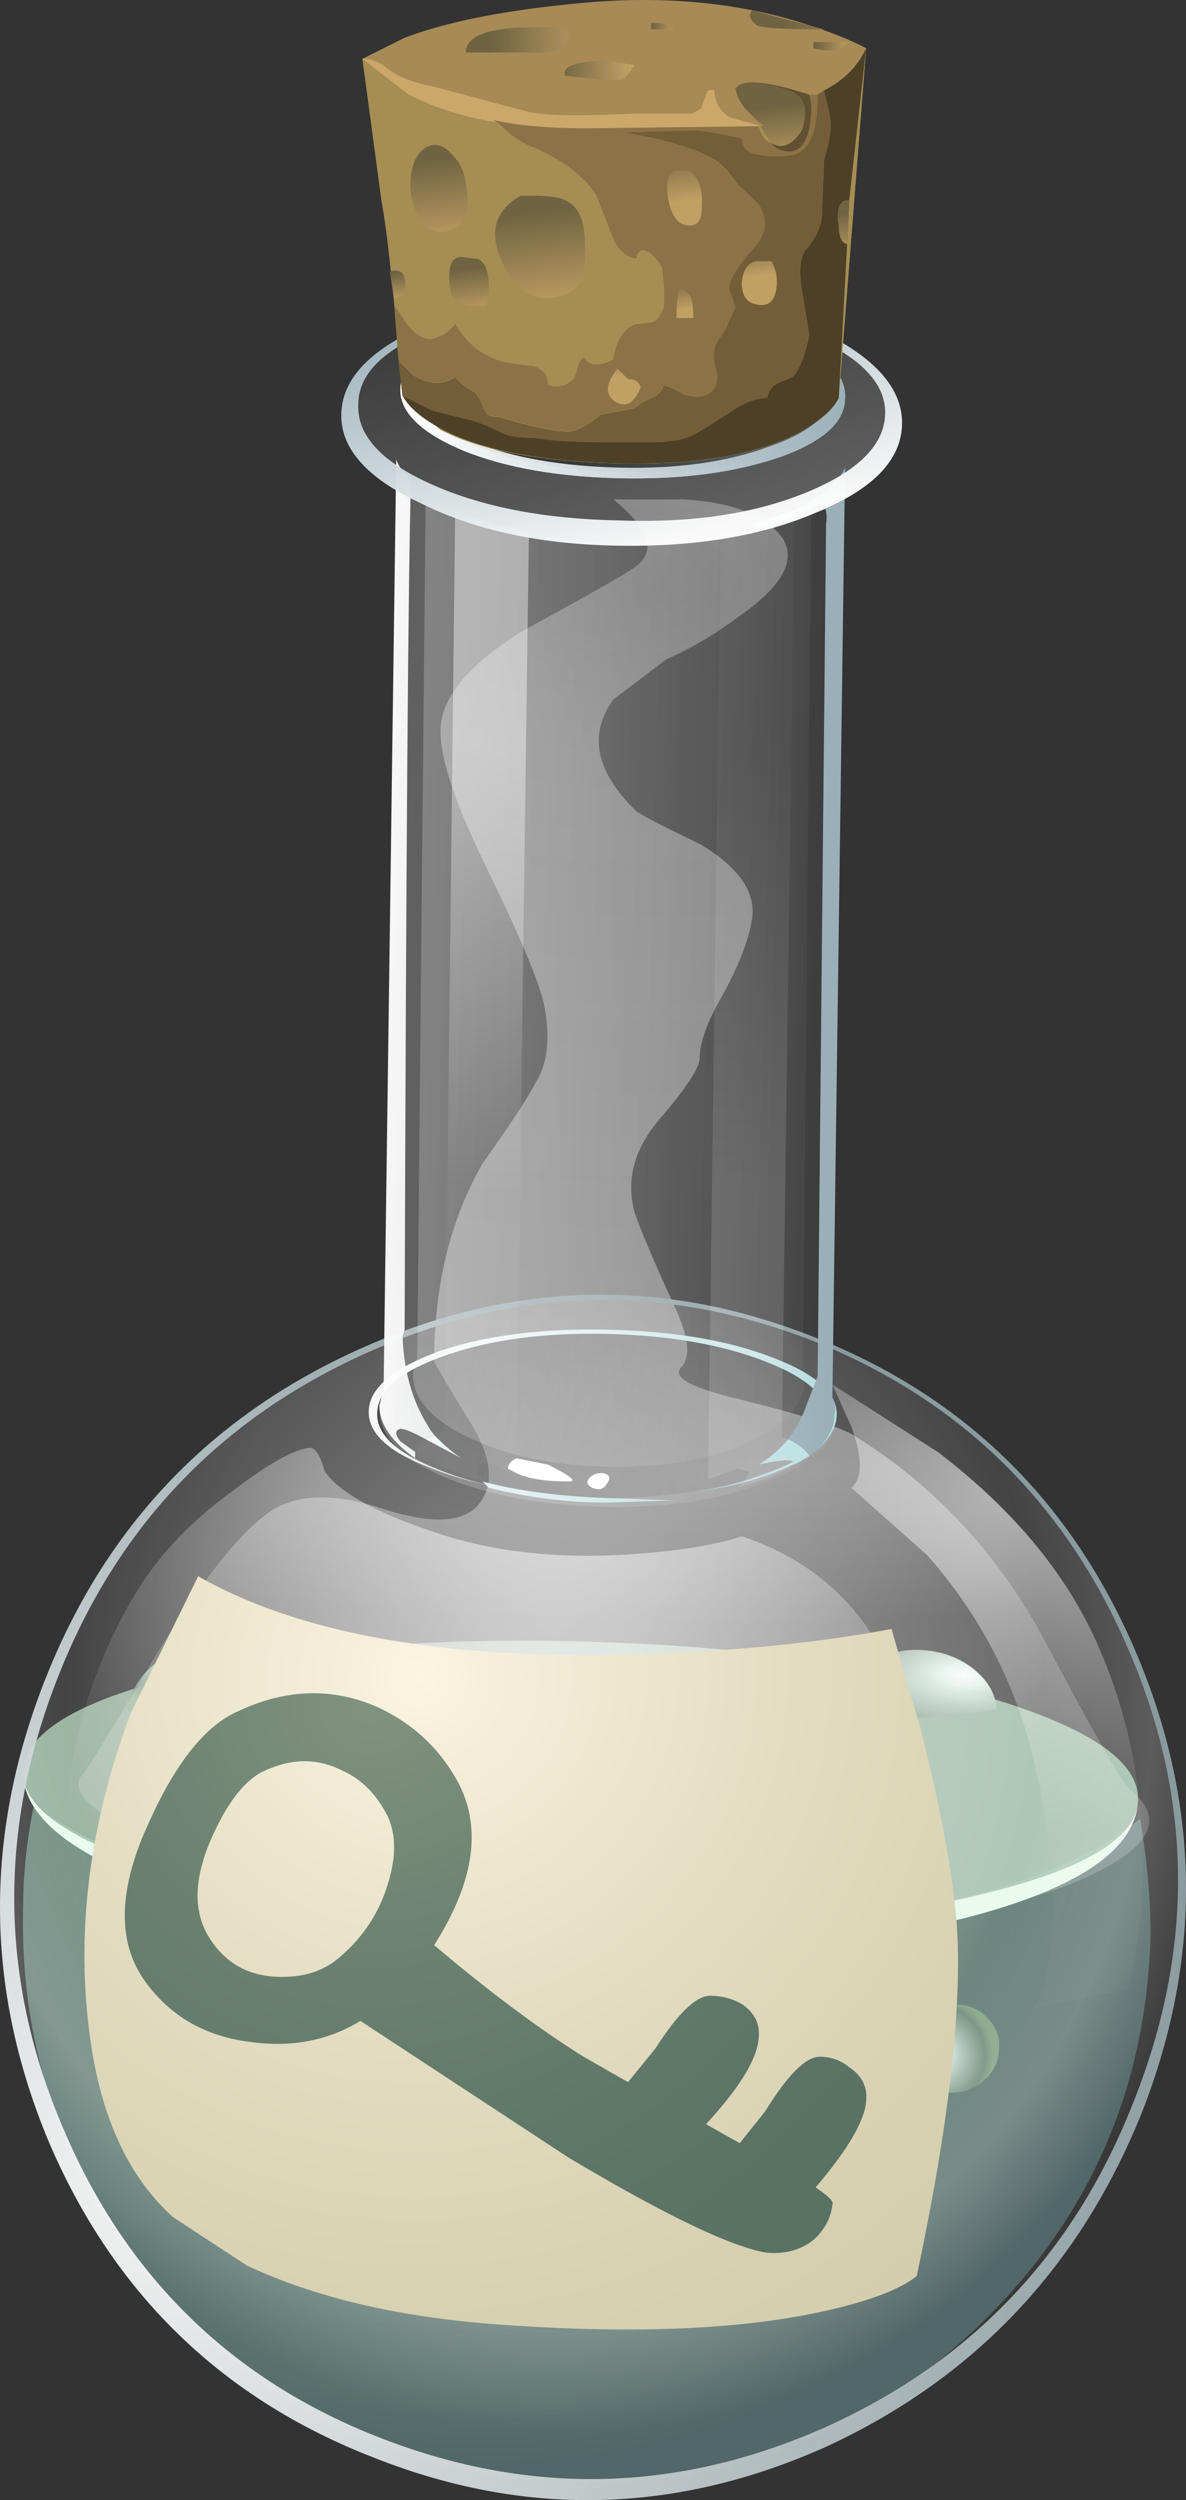
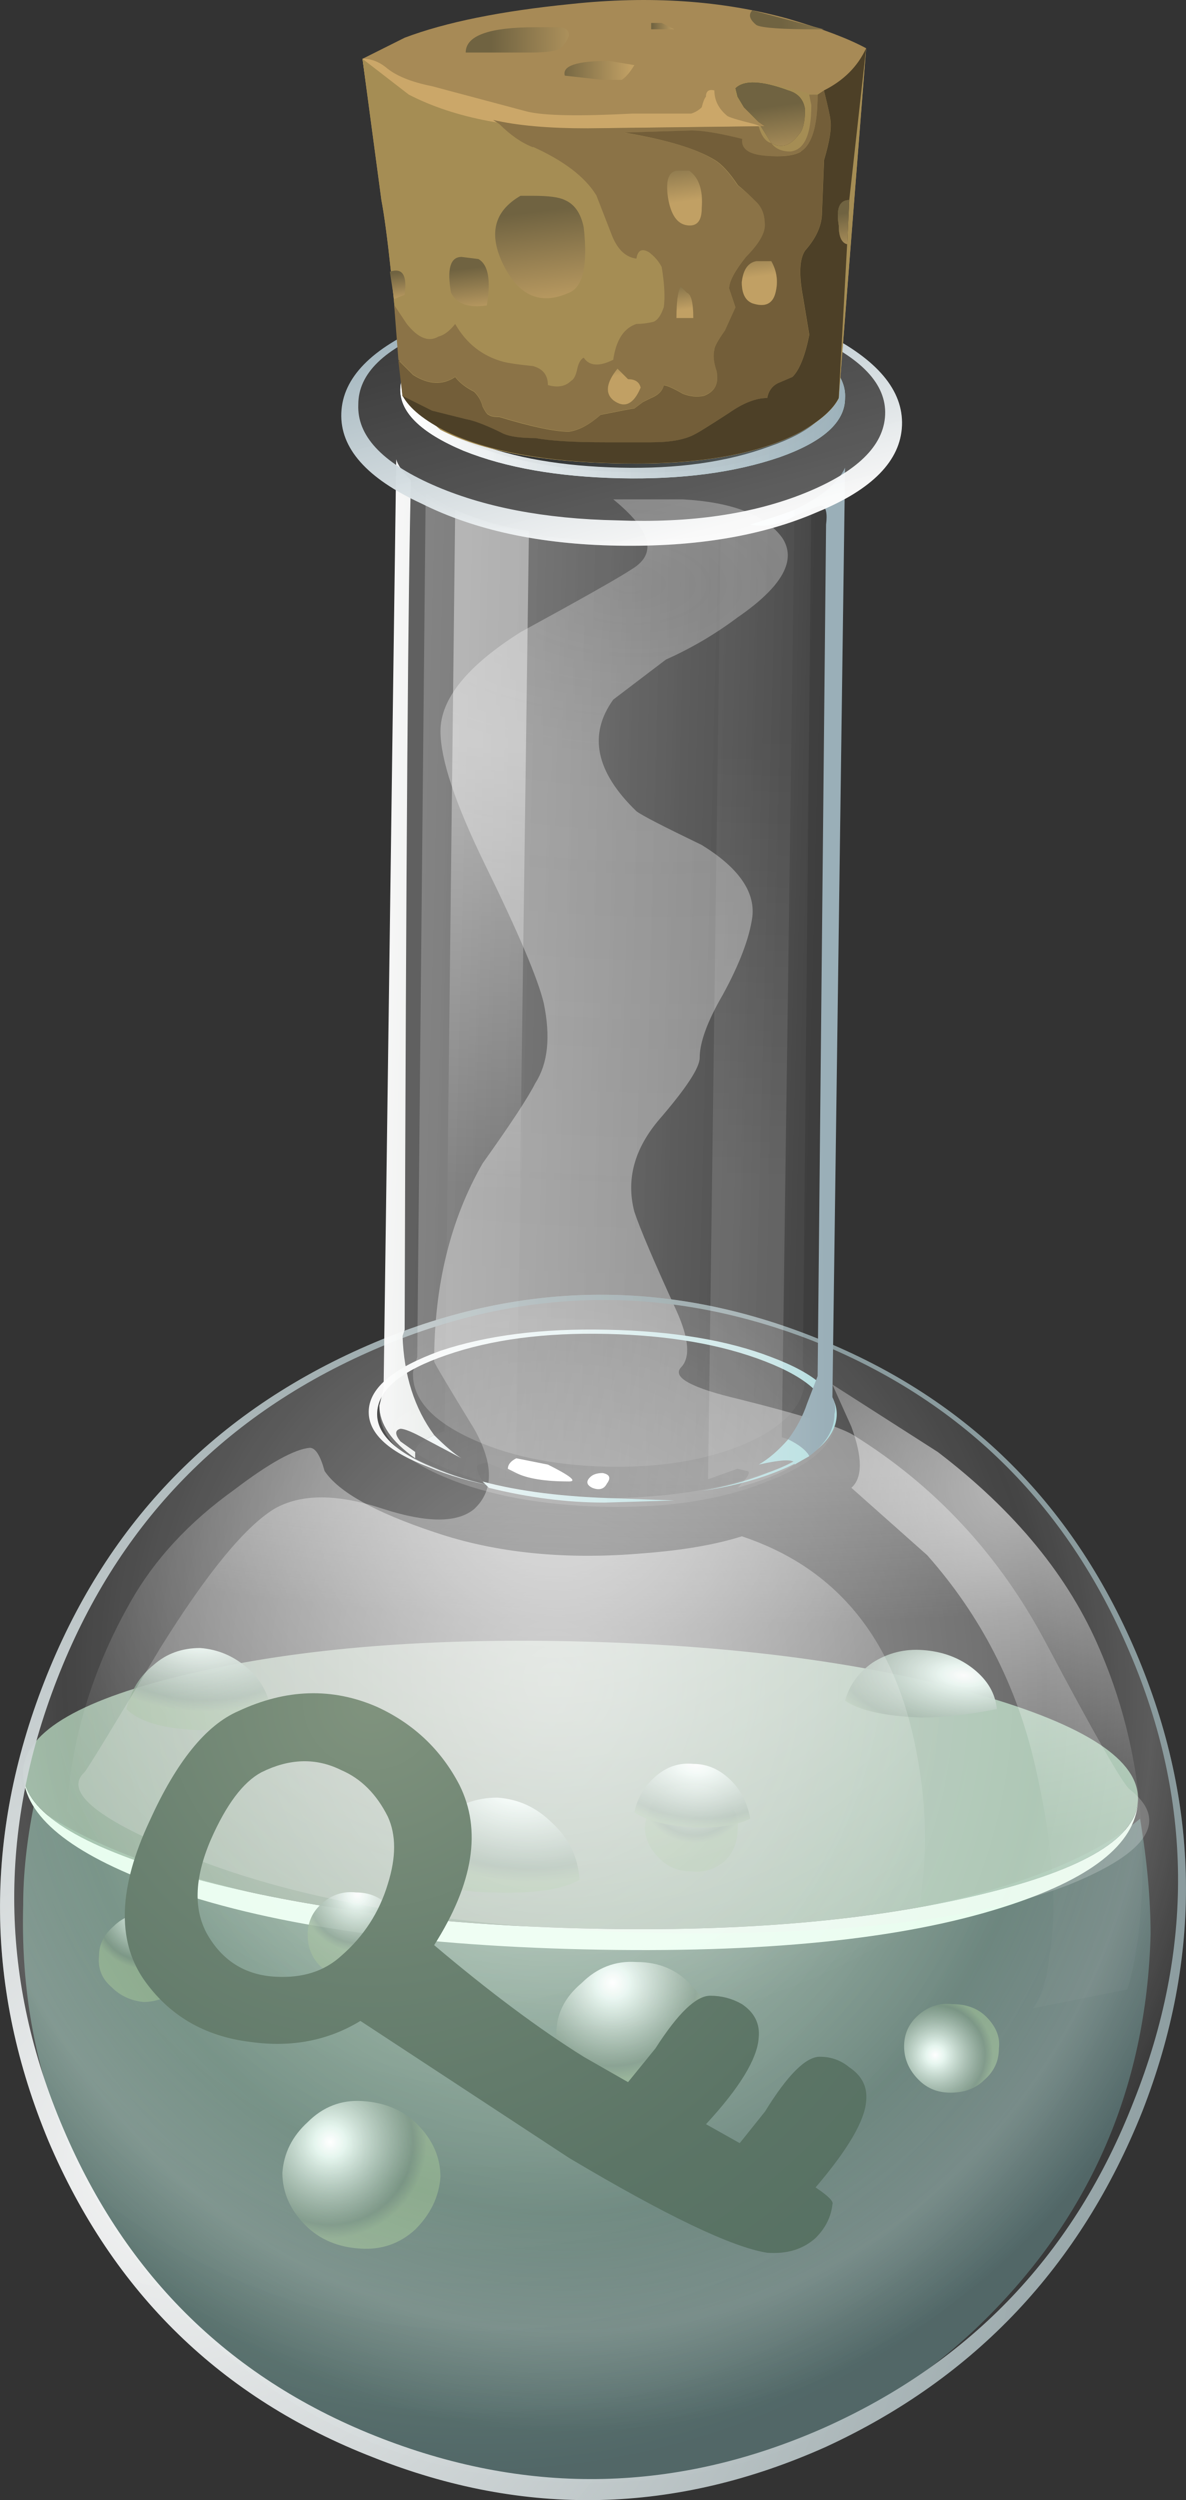
<svg xmlns="http://www.w3.org/2000/svg" xmlns:ns1="http://www.inkscape.org/namespaces/inkscape" xmlns:ns2="http://sodipodi.sourceforge.net/DTD/sodipodi-0.dtd" id="svg2" ns1:version="0.48.3.1 r9886" viewBox="0 0 22.512 47.449" version="1.1" ns2:docname="_svgclean2.svg">
  <rect x="0" y="0" width="22.512" height="47.449" fill="#333333" stroke="none" />
  <ns2:namedview id="namedview474" bordercolor="#666666" ns1:pageshadow="2" guidetolerance="10" pagecolor="#ffffff" gridtolerance="10" ns1:zoom="4.9738043" ns1:window-maximized="0" objecttolerance="10" ns1:window-height="645" showgrid="false" borderopacity="1" ns1:current-layer="svg2" ns1:cx="11.255745" ns1:cy="23.724583" ns1:window-y="0" ns1:window-x="0" ns1:window-width="785" ns1:pageopacity="0" />
  <g id="g4" transform="translate(-15.183 -11.831)">
    <radialGradient id="a" gradientUnits="userSpaceOnUse" cy="-53.533" cx="1174.8" gradientTransform="matrix(.329 .729 .729 -.329 -323.16 -829.59)" r="18.043">
      <stop id="stop7" stop-color="#B8EEC8" stop-opacity=".667" offset="0" />
      <stop id="stop9" stop-color="#516C6C" stop-opacity=".847" offset=".988" />
    </radialGradient>
    <path id="path11" d="m18.543 55.627c-2.026-2.16-3-4.707-2.92-7.64 0-0.587 0.067-1.214 0.2-1.88 0.934 0.666 2.307 1.213 4.12 1.64 1.84 0.453 3.88 0.706 6.12 0.76 2.4 0.08 4.6-0.08 6.6-0.48 1.92-0.4 3.307-0.96 4.16-1.68 0.134 0.8 0.2 1.534 0.2 2.2-0.08 2.96-1.188 5.453-3.32 7.48-2.16 2.025-4.72 3-7.68 2.92s-5.453-1.187-7.48-3.32z" style="fill:url(#a);fill-rule:evenodd" ns1:connector-curvature="0" />
    <radialGradient id="b" gradientUnits="userSpaceOnUse" cy="-77.624" cx="1173.7" gradientTransform="matrix(.314 .736 .701 -.332 -290.69 -846.83)" r="13.838">
      <stop id="stop14" stop-color="#C3D7C1" stop-opacity=".667" offset="0" />
      <stop id="stop16" stop-color="#A3CCB0" stop-opacity=".847" offset=".988" />
    </radialGradient>
    <path id="path18" d="m18.823 43.587c2.054-0.48 4.547-0.68 7.48-0.6 2.906 0.08 5.387 0.413 7.44 1 2.053 0.586 3.065 1.253 3.04 2-0.027 0.746-1.08 1.36-3.16 1.84s-4.573 0.68-7.48 0.6-5.4-0.413-7.48-1c-2.053-0.587-3.066-1.253-3.04-2 0.054-0.746 1.12-1.36 3.2-1.84z" style="fill:url(#b);fill-rule:evenodd" ns1:connector-curvature="0" />
    <path id="path20" d="m15.624 45.507c0.042 0.713 1.055 1.353 3.04 1.92 2.08 0.587 4.573 0.92 7.48 1s5.4-0.12 7.48-0.6c2.044-0.472 3.097-1.07 3.16-1.8-0.054 0.808-0.907 1.475-2.562 2-1.92 0.612-4.572 0.88-7.96 0.8-3.386-0.08-6.066-0.48-8.04-1.2-1.706-0.62-2.572-1.328-2.598-2.12z" style="fill:#e6fded;fill-rule:evenodd" ns1:connector-curvature="0" />
    <radialGradient id="c" gradientUnits="userSpaceOnUse" cy="-242.11" cx="1158.5" gradientTransform="matrix(.208 .772 .772 -.208 -27.241 -895.26)" r="2.304">
      <stop id="stop23" stop-color="#fff" offset="0" />
      <stop id="stop25" stop-color="#E2F4EC" offset=".165" />
      <stop id="stop27" stop-color="#6F8D79" stop-opacity=".847" offset=".859" />
      <stop id="stop29" stop-color="#87A986" stop-opacity=".847" offset="1" />
    </radialGradient>
    <path id="path31" d="m28.743 50.507c-0.026 0.4-0.187 0.733-0.48 1s-0.653 0.386-1.08 0.36c-0.4 0-0.746-0.134-1.04-0.4-0.292-0.293-0.426-0.64-0.4-1.04 0-0.374 0.16-0.693 0.48-0.96 0.294-0.293 0.642-0.427 1.04-0.4 0.428 0 0.773 0.146 1.04 0.44 0.294 0.293 0.44 0.627 0.44 1z" style="fill:url(#c);fill-rule:evenodd" ns1:connector-curvature="0" />
    <radialGradient id="d" gradientUnits="userSpaceOnUse" cy="-231.85" cx="1153.8" gradientTransform="matrix(.208 .772 .772 -.208 -43.048 -890.84)" r="1.346">
      <stop id="stop34" stop-color="#fff" offset="0" />
      <stop id="stop36" stop-color="#E2F4EC" offset=".165" />
      <stop id="stop38" stop-color="#6F8D79" stop-opacity=".847" offset=".859" />
      <stop id="stop40" stop-color="#87A986" stop-opacity=".847" offset="1" />
    </radialGradient>
    <path id="path42" d="m18.823 48.986c-0.026 0.24-0.12 0.44-0.28 0.6-0.187 0.16-0.4 0.24-0.64 0.24-0.24-0.026-0.44-0.12-0.6-0.28-0.187-0.16-0.267-0.36-0.24-0.6 0-0.213 0.093-0.4 0.28-0.56 0.16-0.16 0.36-0.24 0.6-0.24 0.24 0.027 0.453 0.12 0.64 0.28 0.16 0.16 0.24 0.347 0.24 0.56z" style="fill:url(#d);fill-rule:evenodd" ns1:connector-curvature="0" />
    <radialGradient id="e" gradientUnits="userSpaceOnUse" cy="-236.81" cx="1154.7" gradientTransform="matrix(.208 .772 .772 -.208 -35.388 -892.9)" r="1.346">
      <stop id="stop45" stop-color="#fff" offset="0" />
      <stop id="stop47" stop-color="#E2F4EC" offset=".165" />
      <stop id="stop49" stop-color="#6F8D79" stop-opacity=".847" offset=".859" />
      <stop id="stop51" stop-color="#87A986" stop-opacity=".847" offset="1" />
    </radialGradient>
    <path id="path53" d="m22.783 48.587c0 0.213-0.08 0.4-0.24 0.56-0.187 0.16-0.4 0.24-0.64 0.24s-0.453-0.08-0.64-0.24c-0.16-0.16-0.24-0.36-0.24-0.6s0.094-0.44 0.28-0.6 0.4-0.227 0.64-0.2c0.24 0 0.44 0.08 0.6 0.24s0.24 0.36 0.24 0.6z" style="fill:url(#e);fill-rule:evenodd" ns1:connector-curvature="0" />
    <radialGradient id="f" gradientUnits="userSpaceOnUse" cy="-245.2" cx="1154.3" gradientTransform="matrix(.208 .772 .772 -.208 -22.429 -896.39)" r="1.346">
      <stop id="stop56" stop-color="#fff" offset="0" />
      <stop id="stop58" stop-color="#E2F4EC" offset=".165" />
      <stop id="stop60" stop-color="#6F8D79" stop-opacity=".847" offset=".859" />
      <stop id="stop62" stop-color="#87A986" stop-opacity=".847" offset="1" />
    </radialGradient>
    <path id="path64" d="m29.184 46.547c0 0.24-0.08 0.44-0.24 0.6-0.187 0.16-0.4 0.227-0.64 0.2-0.24 0-0.44-0.08-0.6-0.24-0.188-0.187-0.28-0.386-0.28-0.6 0.054-0.533 0.36-0.8 0.92-0.8 0.24 0 0.44 0.08 0.6 0.24 0.186 0.187 0.266 0.387 0.24 0.6z" style="fill:url(#f);fill-rule:evenodd" ns1:connector-curvature="0" />
    <radialGradient id="g" gradientUnits="userSpaceOnUse" cy="-233.33" cx="1160.4" gradientTransform="matrix(.209 .772 .772 -.209 -40.946 -892.11)" r="2.292">
      <stop id="stop67" stop-color="#fff" offset="0" />
      <stop id="stop69" stop-color="#E2F4EC" offset=".165" />
      <stop id="stop71" stop-color="#6F8D79" stop-opacity=".847" offset=".859" />
      <stop id="stop73" stop-color="#87A986" stop-opacity=".847" offset="1" />
    </radialGradient>
    <path id="path75" d="m23.543 53.146c-0.026 0.374-0.187 0.707-0.48 1-0.293 0.267-0.64 0.387-1.04 0.36-0.427-0.026-0.773-0.173-1.04-0.44-0.293-0.293-0.44-0.627-0.44-1 0.027-0.373 0.187-0.693 0.48-0.96 0.293-0.293 0.64-0.426 1.04-0.4 0.427 0.027 0.773 0.175 1.04 0.44 0.293 0.293 0.44 0.627 0.44 1z" style="fill:url(#g);fill-rule:evenodd" ns1:connector-curvature="0" />
    <radialGradient id="h" gradientUnits="userSpaceOnUse" cy="-245.07" cx="1161.9" gradientTransform="matrix(.211 .772 .772 -.211 -23.036 -897.87)" r="1.374">
      <stop id="stop78" stop-color="#fff" offset="0" />
      <stop id="stop80" stop-color="#E2F4EC" offset=".165" />
      <stop id="stop82" stop-color="#6F8D79" stop-opacity=".847" offset=".859" />
      <stop id="stop84" stop-color="#87A986" stop-opacity=".847" offset="1" />
    </radialGradient>
    <path id="path86" d="m34.144 50.707c0 0.24-0.093 0.44-0.28 0.6-0.16 0.16-0.373 0.24-0.64 0.24-0.24 0-0.44-0.08-0.6-0.24-0.188-0.187-0.28-0.4-0.28-0.64s0.093-0.44 0.28-0.6c0.186-0.16 0.4-0.228 0.64-0.2 0.267 0 0.48 0.08 0.64 0.24 0.186 0.186 0.266 0.386 0.24 0.6z" style="fill:url(#h);fill-rule:evenodd" ns1:connector-curvature="0" />
    <radialGradient id="i" gradientUnits="userSpaceOnUse" cy="-593.39" cx="1002.8" gradientTransform="matrix(-.053 .798 1.348 .106 871.93 -694.54)" r="1.892">
      <stop id="stop89" stop-color="#fff" offset="0" />
      <stop id="stop91" stop-color="#E2F4EC" offset=".165" />
      <stop id="stop93" stop-color="#6F8D79" stop-opacity=".847" offset=".859" />
      <stop id="stop95" stop-color="#87A986" stop-opacity=".847" offset="1" />
    </radialGradient>
    <path id="path97" d="m18.943 44.666c-0.666-0.026-1.12-0.16-1.36-0.4 0.08-0.346 0.253-0.626 0.52-0.84 0.24-0.212 0.533-0.318 0.88-0.318 0.347 0.026 0.653 0.16 0.92 0.4 0.266 0.24 0.413 0.545 0.44 0.92-0.266 0.16-0.733 0.238-1.4 0.238z" style="fill:url(#i);fill-rule:evenodd" ns1:connector-curvature="0" />
    <radialGradient id="j" gradientUnits="userSpaceOnUse" cy="-606.82" cx="1003.6" gradientTransform="matrix(-.054 .798 1.353 .108 903.6 -690.01)" r="1.478">
      <stop id="stop100" stop-color="#fff" offset="0" />
      <stop id="stop102" stop-color="#E2F4EC" offset=".165" />
      <stop id="stop104" stop-color="#6F8D79" stop-opacity=".847" offset=".859" />
      <stop id="stop106" stop-color="#87A986" stop-opacity=".847" offset="1" />
    </radialGradient>
    <path id="path108" d="m28.304 46.507c-0.48-0.026-0.84-0.12-1.08-0.28 0.054-0.267 0.187-0.493 0.4-0.68s0.453-0.267 0.72-0.24c0.266 0 0.507 0.106 0.72 0.32 0.187 0.187 0.307 0.426 0.36 0.72-0.268 0.133-0.64 0.186-1.12 0.16z" style="fill:url(#j);fill-rule:evenodd" ns1:connector-curvature="0" />
    <radialGradient id="k" gradientUnits="userSpaceOnUse" cy="-602.63" cx="1004.3" gradientTransform="matrix(-.054 .798 1.347 .109 890.97 -689.98)" r="2.205">
      <stop id="stop111" stop-color="#fff" offset="0" />
      <stop id="stop113" stop-color="#E2F4EC" offset=".165" />
      <stop id="stop115" stop-color="#6F8D79" stop-opacity=".847" offset=".859" />
      <stop id="stop117" stop-color="#87A986" stop-opacity=".847" offset="1" />
    </radialGradient>
    <path id="path119" d="m24.543 47.747c-0.667 0-1.2-0.147-1.6-0.44 0.107-0.4 0.307-0.72 0.6-0.96 0.32-0.267 0.68-0.4 1.08-0.4 0.4 0.027 0.747 0.188 1.04 0.48 0.32 0.294 0.495 0.653 0.52 1.08-0.32 0.186-0.866 0.266-1.64 0.24z" style="fill:url(#k);fill-rule:evenodd" ns1:connector-curvature="0" />
    <radialGradient id="l" gradientUnits="userSpaceOnUse" cy="-620.19" cx="1002.9" gradientTransform="matrix(-.06 .798 1.716 .13 1157.9 -676.06)" r="1.555">
      <stop id="stop122" stop-color="#fff" offset="0" />
      <stop id="stop124" stop-color="#E2F4EC" offset=".165" />
      <stop id="stop126" stop-color="#6F8D79" stop-opacity=".847" offset=".859" />
      <stop id="stop128" stop-color="#87A986" stop-opacity=".847" offset="1" />
    </radialGradient>
    <path id="path130" d="m32.664 44.427c-0.694-0.026-1.174-0.134-1.44-0.32 0.08-0.293 0.253-0.533 0.52-0.72 0.293-0.187 0.613-0.267 0.96-0.24 0.374 0.027 0.693 0.147 0.96 0.36 0.267 0.214 0.414 0.467 0.44 0.76-0.534 0.106-1.014 0.16-1.44 0.16z" style="fill:url(#l);fill-rule:evenodd" ns1:connector-curvature="0" />
    <radialGradient id="m" gradientUnits="userSpaceOnUse" cy="-567.04" cx="1003.7" gradientTransform="matrix(-.025 .8 1.565 .049 939.63 -752.28)" r="24.65">
      <stop id="stop133" stop-color="#fff" stop-opacity=".259" offset="0" />
      <stop id="stop135" stop-color="#EBEBEB" stop-opacity=".369" offset=".165" />
      <stop id="stop137" stop-color="#E0E0E0" stop-opacity=".459" offset=".859" />
      <stop id="stop139" stop-color="#EDEDED" stop-opacity=".228" offset="1" />
    </radialGradient>
    <path id="path141" d="m28.144 21.308c0.934 0.053 1.56 0.293 1.88 0.72 0.293 0.426 0.013 0.933-0.84 1.52-0.427 0.32-0.88 0.586-1.36 0.8l-1 0.76c-0.48 0.667-0.333 1.374 0.44 2.12 0.106 0.08 0.52 0.293 1.24 0.64 0.692 0.427 1.013 0.88 0.96 1.36-0.054 0.4-0.24 0.894-0.56 1.48-0.295 0.507-0.44 0.906-0.44 1.2 0 0.186-0.254 0.573-0.76 1.16-0.48 0.56-0.64 1.146-0.48 1.76 0.106 0.32 0.373 0.946 0.8 1.88 0.24 0.533 0.267 0.894 0.08 1.08-0.16 0.187 0.213 0.387 1.12 0.6 1.173 0.294 1.894 0.52 2.16 0.68 1.546 0.96 2.76 2.268 3.64 3.92 0.934 1.76 1.467 2.694 1.6 2.8 0.747 0.587 0.373 1.188-1.12 1.8-1.76 0.694-4.48 1-8.16 0.92-3.573-0.105-6.426-0.586-8.56-1.44-1.732-0.692-2.4-1.226-2-1.6 0.053-0.053 0.533-0.84 1.44-2.358 0.88-1.414 1.6-2.294 2.16-2.64 0.506-0.294 1.2-0.294 2.08 0 0.827 0.266 1.4 0.266 1.72 0 0.373-0.348 0.373-0.855 0-1.52-0.506-0.828-0.76-1.255-0.76-1.28 0-1.44 0.307-2.694 0.92-3.76 0.533-0.748 0.866-1.255 1-1.522 0.24-0.373 0.293-0.88 0.16-1.52-0.107-0.453-0.48-1.333-1.12-2.64-0.56-1.146-0.84-1.987-0.84-2.52 0-0.614 0.507-1.24 1.52-1.88 1.173-0.64 1.88-1.04 2.12-1.2 0.48-0.293 0.36-0.733-0.36-1.32h1.32z" style="fill:url(#m);fill-rule:evenodd" ns1:connector-curvature="0" />
    <radialGradient id="n" gradientUnits="userSpaceOnUse" cy="-385.92" cx="1111.5" gradientTransform="matrix(.109 .792 .726 -.1 184.73 -875.18)" r="17.867">
      <stop id="stop144" stop-color="#fff" stop-opacity=".478" offset="0" />
      <stop id="stop146" stop-color="#fff" stop-opacity=".082" offset=".71" />
      <stop id="stop148" stop-color="#fff" stop-opacity=".2" offset=".867" />
      <stop id="stop150" stop-color="#fff" stop-opacity=".028" offset="1" />
    </radialGradient>
    <path id="path152" d="m16.023 43.747c1.147-2.934 3.146-5.04 6-6.32s5.707-1.36 8.56-0.24c2.88 1.12 4.934 3.12 6.16 6 1.227 2.88 1.267 5.787 0.12 8.72-1.173 2.934-3.173 5.054-6 6.36-2.854 1.28-5.72 1.347-8.6 0.2-2.88-1.12-4.933-3.12-6.16-6-1.2-2.88-1.226-5.786-0.08-8.72z" style="fill:url(#n);fill-rule:evenodd" ns1:connector-curvature="0" />
    <radialGradient id="o" gradientUnits="userSpaceOnUse" cy="1146.1" cx="-293.01" gradientTransform="matrix(.607 -.522 -.522 -.607 794.61 595.68)" r="24.783">
      <stop id="stop155" stop-color="#fff" stop-opacity=".949" offset="0" />
      <stop id="stop157" stop-color="#8A9B9E" offset="1" />
    </radialGradient>
    <path id="path159" d="m16.264 43.707c-1.12 2.88-1.08 5.72 0.12 8.52 1.2 2.826 3.212 4.786 6.04 5.88s5.626 1.027 8.4-0.2c2.8-1.253 4.76-3.32 5.88-6.2 1.146-2.88 1.12-5.72-0.08-8.52-1.2-2.826-3.214-4.8-6.04-5.92-2.827-1.093-5.64-1.014-8.44 0.24s-4.76 3.32-5.88 6.2zm-0.16 8.76c-1.2-2.88-1.227-5.786-0.08-8.72 1.146-2.934 3.145-5.04 6-6.32 2.853-1.28 5.706-1.36 8.56-0.24 2.88 1.12 4.933 3.12 6.16 6 1.226 2.88 1.266 5.787 0.12 8.72-1.174 2.934-3.174 5.054-6 6.36-2.855 1.28-5.72 1.347-8.6 0.2-2.88-1.12-4.933-3.12-6.16-6z" style="fill:url(#o);fill-rule:evenodd" ns1:connector-curvature="0" />
    <radialGradient id="p" gradientUnits="userSpaceOnUse" cy="-313.1" cx="1116.9" gradientTransform="matrix(.161 .784 .888 -.147 123.96 -881.4)" r="12.787">
      <stop id="stop162" stop-color="#fff" stop-opacity=".588" offset="0" />
      <stop id="stop164" stop-color="#fff" stop-opacity="0" offset="1" />
    </radialGradient>
    <path id="path166" d="m19.304 51.826c-1.733-0.586-2.68-1.986-2.84-4.2-0.16-1.92 0.24-3.72 1.2-5.4 0.453-0.8 1.106-1.505 1.96-2.118 0.666-0.507 1.146-0.773 1.44-0.8 0.106 0 0.2 0.146 0.28 0.44 0.266 0.4 0.96 0.786 2.08 1.16 1.173 0.4 2.507 0.532 4 0.4 0.72-0.056 1.334-0.16 1.84-0.32 1.76 0.585 2.855 1.893 3.28 3.92 0.214 1.012 0.254 1.973 0.12 2.88l-0.08 1.32c-0.213 0.984-0.64 1.812-1.28 2.478-2.108 2.135-6.107 2.214-12 0.24z" style="fill:url(#p);fill-rule:evenodd" ns1:connector-curvature="0" />
    <radialGradient id="q" gradientUnits="userSpaceOnUse" cy="-323.62" cx="1130.9" gradientTransform="matrix(.161 .784 .867 -.178 132.94 -904.23)" r="8.396">
      <stop id="stop169" stop-color="#fff" stop-opacity=".62" offset="0" />
      <stop id="stop171" stop-color="#fff" stop-opacity=".028" offset="1" />
    </radialGradient>
    <path id="path173" d="m36.863 47.587c-0.027 0.8-0.12 1.466-0.28 2l-1.8 0.36c0.16-0.188 0.268-0.52 0.32-1 0.16-0.934 0.066-2.147-0.28-3.64s-1.026-2.814-2.04-3.96l-1.44-1.28c0.214-0.187 0.214-0.574 0-1.16l-0.36-0.8 2 1.28c1.468 1.12 2.494 2.373 3.08 3.76 0.587 1.36 0.854 2.84 0.8 4.44z" style="fill:url(#q);fill-rule:evenodd" ns1:connector-curvature="0" />
    <linearGradient id="r" y2="774.07" gradientUnits="userSpaceOnUse" x2="883.44" gradientTransform="matrix(.745 .292 -.292 .745 -401.25 -794.4)" y1="774.07" x1="872.97">
      <stop id="stop176" stop-color="#fff" stop-opacity=".949" offset="0" />
      <stop id="stop178" stop-color="#ABD9DB" offset="1" />
    </linearGradient>
    <path id="path180" d="m29.863 39.787c-0.405 0.153-0.858 0.267-1.36 0.34 0.454-0.08 0.867-0.193 1.24-0.34 0.747-0.267 1.134-0.6 1.16-1 0.026-0.427-0.373-0.8-1.2-1.12-0.826-0.32-1.826-0.493-3-0.52-1.173-0.027-2.186 0.105-3.04 0.4-0.853 0.292-1.293 0.652-1.32 1.08-0.026 0.398 0.32 0.746 1.04 1.04 0.36 0.16 0.768 0.285 1.22 0.38-0.482-0.09-0.915-0.217-1.3-0.38-0.772-0.294-1.146-0.654-1.12-1.08 0.027-0.428 0.48-0.8 1.36-1.12 0.88-0.294 1.935-0.428 3.162-0.4 1.253 0.025 2.292 0.2 3.12 0.52 0.853 0.32 1.266 0.693 1.24 1.12-0.03 0.427-0.428 0.786-1.202 1.08z" style="fill:url(#r);fill-rule:evenodd" ns1:connector-curvature="0" />
    <linearGradient id="s" y2="898.4" gradientUnits="userSpaceOnUse" x2="755.61" gradientTransform="matrix(.78 .176 -.176 .78 -401.25 -794.4)" y1="898.4" x1="746.28">
      <stop id="stop183" stop-opacity=".247" offset="0" />
      <stop id="stop185" stop-opacity=".028" offset="1" />
    </linearGradient>
    <path id="path187" d="m30.903 38.787c-0.026 0.427-0.467 0.773-1.32 1.04-0.826 0.293-1.84 0.44-3.04 0.44-1.173-0.027-2.173-0.2-3-0.52-0.826-0.32-1.226-0.694-1.2-1.12 0.027-0.428 0.467-0.788 1.32-1.08 0.854-0.295 1.867-0.428 3.04-0.4 1.174 0.026 2.174 0.2 3 0.52 0.827 0.32 1.227 0.693 1.2 1.12z" style="fill:url(#s);fill-rule:evenodd" ns1:connector-curvature="0" />
    <linearGradient id="t" y2="256.58" gradientUnits="userSpaceOnUse" x2="-1117.5" gradientTransform="matrix(-.205 -.773 .773 -.205 -401.25 -794.4)" y1="256.58" x1="-1124.4">
      <stop id="stop190" stop-color="#fff" stop-opacity=".22" offset="0" />
      <stop id="stop192" stop-color="#fff" stop-opacity=".028" offset="1" />
    </linearGradient>
    <path id="path194" d="m29.983 20.507c0.826-0.293 1.24-0.667 1.24-1.12 0.026-0.453-0.373-0.853-1.2-1.2-0.8-0.32-1.787-0.493-2.96-0.52-1.146-0.027-2.146 0.107-3 0.4-0.828 0.294-1.254 0.667-1.28 1.12-0.027 0.453 0.373 0.854 1.2 1.2 0.8 0.32 1.786 0.493 2.96 0.52s2.187-0.107 3.04-0.4zm2.32-0.6c-0.025 0.667-0.56 1.214-1.6 1.64-1.04 0.454-2.307 0.668-3.8 0.64-1.467-0.025-2.707-0.292-3.72-0.8-1.04-0.478-1.547-1.052-1.52-1.72 0.026-0.666 0.572-1.226 1.64-1.68 1.04-0.426 2.293-0.625 3.76-0.6s2.72 0.28 3.76 0.76c1.013 0.507 1.507 1.093 1.48 1.76z" style="fill:url(#t);fill-rule:evenodd" ns1:connector-curvature="0" />
    <linearGradient id="u" y2="1016.5" gradientUnits="userSpaceOnUse" x2="568.14" gradientTransform="matrix(.8 .021 -.021 .8 -401.25 -794.4)" y1="1016.5" x1="557.11">
      <stop id="stop197" stop-color="#fff" stop-opacity=".22" offset="0" />
      <stop id="stop199" stop-color="#fff" stop-opacity=".028" offset="1" />
    </linearGradient>
    <path id="path201" d="m22.704 20.627c0.16 0.427 0.64 0.787 1.44 1.08 0.8 0.294 1.72 0.454 2.76 0.48 1.066 0.027 2-0.093 2.8-0.36s1.307-0.613 1.52-1.04l-0.24 17.64 0.08 0.32c-0.026 0.48-0.466 0.88-1.32 1.2-0.852 0.346-1.88 0.506-3.078 0.48-1.2-0.027-2.213-0.214-3.04-0.562-0.827-0.346-1.24-0.773-1.24-1.28l0.12-0.32 0.198-17.638z" style="fill:url(#u);fill-rule:evenodd" ns1:connector-curvature="0" />
    <linearGradient id="v" y2="1016.6" gradientUnits="userSpaceOnUse" x2="566.98" gradientTransform="matrix(.8 .021 -.021 .8 -401.25 -794.4)" y1="1016.6" x1="557.45">
      <stop id="stop204" stop-color="#fff" stop-opacity=".22" offset="0" />
      <stop id="stop206" stop-color="#fff" stop-opacity=".028" offset="1" />
    </linearGradient>
    <path id="path208" d="m26.903 22.107c1.627 0 2.854-0.267 3.68-0.8l-0.16 16.4 0.04 0.318c-0.026 0.48-0.4 0.88-1.12 1.2-0.746 0.32-1.64 0.467-2.68 0.44-1.013-0.027-1.88-0.214-2.6-0.56-0.72-0.347-1.066-0.76-1.04-1.24l0.08-0.28 0.16-16.4c0.827 0.59 2.04 0.895 3.64 0.922z" style="fill:url(#v);fill-rule:evenodd" ns1:connector-curvature="0" />
    <linearGradient id="w" y2="1028.2" gradientUnits="userSpaceOnUse" x2="568.63" gradientTransform="matrix(.8 .022 -.022 .8 -401.25 -794.4)" y1="1028.2" x1="557.8">
      <stop id="stop211" stop-color="#fff" stop-opacity=".949" offset="0" />
      <stop id="stop213" stop-color="#ABD9DB" offset="1" />
    </linearGradient>
    <path id="path215" d="m27.983 40.308-1.32 0.04c-0.72 0-1.453-0.095-2.2-0.28l-0.12-0.12c0.694 0.187 1.547 0.293 2.56 0.32l1.08 0.04z" style="fill:url(#w);fill-rule:evenodd" ns1:connector-curvature="0" />
    <linearGradient id="x" y2="1016.3" gradientUnits="userSpaceOnUse" x2="568.87" gradientTransform="matrix(.8 .021 -.021 .8 -401.25 -794.4)" y1="1016.3" x1="556.34">
      <stop id="stop218" stop-color="#fff" stop-opacity=".949" offset="0" />
      <stop id="stop220" stop-color="#809C89" offset="1" />
    </linearGradient>
    <path id="path222" d="m22.704 20.547c0.027 0.106 0.12 0.24 0.28 0.4-0.053 1.787-0.093 7.133-0.12 16.04v0.08l-0.04 0.12c0.026 0.746 0.227 1.373 0.6 1.88l-0.16 0.08c-0.24-0.134-0.4-0.2-0.48-0.2-0.107 0.026-0.107 0.106 0 0.24l0.28 0.2v0.12c-0.454-0.32-0.68-0.654-0.68-1l0.08-0.32 0.24-17.64z" style="fill:url(#x);fill-rule:evenodd" ns1:connector-curvature="0" />
    <linearGradient id="y" y2="1034.5" gradientUnits="userSpaceOnUse" x2="532.31" gradientTransform="matrix(.8 -.006 .006 .8 -401.25 -794.4)" y1="1034.5" x1="521.86">
      <stop id="stop225" stop-color="#fff" stop-opacity=".949" offset="0" />
      <stop id="stop227" stop-color="#9AAFB8" offset="1" />
    </linearGradient>
    <path id="path229" d="m30.863 21.787c0.027-0.213 0-0.333-0.08-0.36-0.053 0-0.227 0.067-0.52 0.2v-0.12c0.506-0.24 0.826-0.507 0.96-0.8l-0.24 17.64c0.053 0.105 0.067 0.213 0.04 0.32 0 0.292-0.16 0.56-0.48 0.8-0.053-0.107-0.187-0.215-0.4-0.32 0.16-0.214 0.28-0.44 0.36-0.68l0.2-0.52 0.16-16.16z" style="fill:url(#y);fill-rule:evenodd" ns1:connector-curvature="0" />
    <linearGradient id="z" y2="-559.04" gradientUnits="userSpaceOnUse" x2="1021.3" gradientTransform="matrix(-.021 .8 -.8 -.021 -401.25 -794.4)" y1="-559.04" x1="1010.8">
      <stop id="stop232" stop-color="#fff" stop-opacity=".42" offset="0" />
      <stop id="stop234" stop-color="#fff" stop-opacity=".028" offset="1" />
    </linearGradient>
    <path id="path236" d="m23.823 21.507c0.507 0.213 0.973 0.346 1.4 0.4l-0.24 17.6c-0.106 0.054-0.16 0.12-0.16 0.2l0.16 0.08v0.04l-0.56-0.24-0.16 0.04c-0.054 0.026-0.027 0.134 0.08 0.32-0.667-0.214-1.093-0.4-1.28-0.56 0-0.08 0.066-0.16 0.2-0.24l0.68 0.36c-0.133-0.08-0.307-0.228-0.52-0.44l0.2-0.08 0.2-17.48z" style="fill:url(#z);fill-rule:evenodd" ns1:connector-curvature="0" />
    <linearGradient id="A" y2="1027.8" gradientUnits="userSpaceOnUse" x2="567.56" gradientTransform="matrix(.8 .021 -.021 .8 -401.25 -794.4)" y1="1027.8" x1="556.81">
      <stop id="stop239" stop-color="#fff" stop-opacity=".949" offset="0" />
      <stop id="stop241" stop-color="#ABD9DB" offset="1" />
    </linearGradient>
    <path id="path243" d="m23.943 39.507-0.68-0.36 0.16-0.08c0.214 0.213 0.387 0.36 0.52 0.44z" style="fill:url(#A);fill-rule:evenodd" ns1:connector-curvature="0" />
    <linearGradient id="B" y2="-558.87" gradientUnits="userSpaceOnUse" x2="1025.2" gradientTransform="matrix(-.021 .8 -.8 -.021 -401.25 -794.4)" y1="-558.87" x1="1020.7">
      <stop id="stop246" stop-color="#fff" stop-opacity=".42" offset="0" />
      <stop id="stop248" stop-color="#fff" stop-opacity=".028" offset="1" />
    </linearGradient>
    <path id="path250" d="m23.943 39.507-0.68-0.36 0.16-0.08c0.214 0.213 0.387 0.36 0.52 0.44z" style="fill:url(#B);fill-rule:evenodd" ns1:connector-curvature="0" />
    <linearGradient id="C" y2="1025.3" gradientUnits="userSpaceOnUse" x2="538.69" gradientTransform="matrix(.8 0 0 .8 -401.25 -794.4)" y1="1035.8" x1="538.41">
      <stop id="stop253" stop-color="#fff" stop-opacity=".137" offset="0" />
      <stop id="stop255" stop-color="#fff" stop-opacity=".028" offset="1" />
    </linearGradient>
    <path id="path257" d="m28.863 21.947 0.56-0.16c0.268 0.053 0.52 0.013 0.76-0.12l0.08-0.04-0.24 17.48 0.12 0.04c-0.186 0.213-0.373 0.373-0.56 0.48 0.48-0.107 0.707-0.107 0.68 0-0.24 0.16-0.6 0.306-1.08 0.438 0.214-0.213 0.268-0.32 0.16-0.32l-0.16-0.04-0.56 0.2 0.24-17.958z" style="fill:url(#C);fill-rule:evenodd" ns1:connector-curvature="0" />
    <linearGradient id="D" y2="1005.7" gradientUnits="userSpaceOnUse" x2="567.59" gradientTransform="matrix(.8 .021 -.021 .8 -401.25 -794.4)" y1="1005.7" x1="556.01">
      <stop id="stop260" stop-color="#fff" offset="0" />
      <stop id="stop262" stop-color="#ABD9DB" offset="1" />
    </linearGradient>
    <path id="path264" d="m30.184 21.667c-0.24 0.133-0.493 0.173-0.76 0.12 0.427-0.134 0.706-0.227 0.84-0.28v0.12l-0.08 0.04z" style="fill:url(#D);fill-rule:evenodd" ns1:connector-curvature="0" />
    <linearGradient id="E" y2="1022.4" gradientUnits="userSpaceOnUse" x2="538.81" gradientTransform="matrix(.8 0 0 .8 -401.25 -794.4)" y1="1026.9" x1="538.69">
      <stop id="stop267" stop-color="#fff" stop-opacity=".137" offset="0" />
      <stop id="stop269" stop-color="#fff" stop-opacity=".028" offset="1" />
    </linearGradient>
    <path id="path271" d="m30.184 21.667c-0.24 0.133-0.493 0.173-0.76 0.12 0.427-0.134 0.706-0.227 0.84-0.28v0.12l-0.08 0.04z" style="fill:url(#E);fill-rule:evenodd" ns1:connector-curvature="0" />
    <linearGradient id="F" y2="1027.8" gradientUnits="userSpaceOnUse" x2="567.95" gradientTransform="matrix(.8 .021 -.021 .8 -401.25 -794.4)" y1="1027.8" x1="556.39">
      <stop id="stop274" stop-color="#fff" offset="0" />
      <stop id="stop276" stop-color="#ABD9DB" offset="1" />
    </linearGradient>
    <path id="path278" d="m30.144 39.147c0.213 0.105 0.347 0.213 0.4 0.32l-0.28 0.16c0.026-0.107-0.2-0.107-0.68 0 0.186-0.106 0.373-0.267 0.56-0.48z" style="fill:url(#F);fill-rule:evenodd" ns1:connector-curvature="0" />
    <linearGradient id="G" y2="1035.5" gradientUnits="userSpaceOnUse" x2="539.33" gradientTransform="matrix(.8 0 0 .8 -401.25 -794.4)" y1="1039.9" x1="539.21">
      <stop id="stop281" stop-color="#fff" stop-opacity=".137" offset="0" />
      <stop id="stop283" stop-color="#fff" stop-opacity=".028" offset="1" />
    </linearGradient>
    <path id="path285" d="m30.144 39.147c0.213 0.105 0.347 0.213 0.4 0.32l-0.28 0.16c0.026-0.107-0.2-0.107-0.68 0 0.186-0.106 0.373-0.267 0.56-0.48z" style="fill:url(#G);fill-rule:evenodd" ns1:connector-curvature="0" />
    <path id="path287" d="m24.823 39.707c0-0.08 0.054-0.146 0.16-0.2l0.6 0.12c0.426 0.213 0.56 0.32 0.4 0.32-0.453 0-0.787-0.054-1-0.16l-0.16-0.08zm1.6 0.36c-0.105-0.054-0.12-0.12-0.04-0.2 0.054-0.054 0.134-0.08 0.24-0.08 0.134 0.026 0.16 0.094 0.08 0.2-0.053 0.106-0.146 0.133-0.28 0.08z" style="fill:#ffffff;fill-rule:evenodd" ns1:connector-curvature="0" />
    <linearGradient id="H" y2="1002.7" gradientUnits="userSpaceOnUse" x2="567.15" gradientTransform="matrix(.8 .021 -.021 .8 -401.25 -794.4)" y1="1002.7" x1="556.58">
      <stop id="stop290" stop-opacity=".086" offset="0" />
      <stop id="stop292" stop-color="#BCD9DB" stop-opacity=".42" offset="1" />
    </linearGradient>
    <path id="path294" d="m31.223 19.387c0 0.453-0.413 0.827-1.24 1.12-0.853 0.293-1.865 0.427-3.04 0.4-1.172-0.027-2.16-0.2-2.96-0.52-0.826-0.348-1.226-0.748-1.2-1.2s0.454-0.827 1.282-1.12c0.853-0.294 1.853-0.428 3-0.4 1.173 0.026 2.16 0.2 2.96 0.52 0.826 0.347 1.225 0.747 1.198 1.2z" style="fill:url(#H);fill-rule:evenodd" ns1:connector-curvature="0" />
    <linearGradient id="I" y2="256.58" gradientUnits="userSpaceOnUse" x2="-1117.5" gradientTransform="matrix(-.205 -.773 .773 -.205 -401.25 -794.4)" y1="256.58" x1="-1124.4">
      <stop id="stop297" stop-color="#fff" stop-opacity=".949" offset="0" />
      <stop id="stop299" stop-color="#9AAFB8" offset="1" />
    </linearGradient>
    <path id="path301" d="m30.464 21.187c0.986-0.4 1.493-0.893 1.52-1.48s-0.453-1.093-1.44-1.52c-0.96-0.4-2.133-0.626-3.52-0.68-1.387-0.027-2.573 0.16-3.56 0.56-0.987 0.374-1.48 0.854-1.48 1.44-0.026 0.587 0.44 1.093 1.4 1.52s2.134 0.653 3.52 0.68c1.386 0.054 2.573-0.12 3.56-0.52zm0.36-3.04c1.012 0.506 1.506 1.093 1.48 1.76-0.027 0.666-0.562 1.213-1.602 1.64-1.04 0.453-2.307 0.667-3.8 0.64-1.467-0.026-2.707-0.293-3.72-0.8-1.04-0.48-1.547-1.053-1.52-1.72 0.026-0.667 0.572-1.227 1.64-1.68 1.04-0.427 2.293-0.626 3.76-0.6s2.72 0.28 3.76 0.76z" style="fill:url(#I);fill-rule:evenodd" ns1:connector-curvature="0" />
    <linearGradient id="J" y2="751.24" gradientUnits="userSpaceOnUse" x2="874.93" gradientTransform="matrix(.745 .292 -.292 .745 -401.25 -794.4)" y1="751.24" x1="864.94">
      <stop id="stop304" stop-color="#fff" stop-opacity=".949" offset="0" />
      <stop id="stop306" stop-color="#ABD9DB" offset="1" />
    </linearGradient>
    <path id="path308" d="m29.403 17.987c0.245 0.068 0.48 0.148 0.7 0.24 0.773 0.347 1.146 0.733 1.12 1.16 0 0.453-0.414 0.827-1.24 1.12-0.854 0.293-1.866 0.427-3.04 0.4-1.173-0.027-2.16-0.2-2.96-0.52-0.827-0.348-1.227-0.748-1.2-1.2s0.453-0.827 1.28-1.12c0.406-0.14 0.846-0.24 1.32-0.3-0.423 0.066-0.81 0.166-1.16 0.3-0.8 0.293-1.213 0.653-1.24 1.08-0.026 0.426 0.36 0.8 1.16 1.12 0.773 0.32 1.72 0.494 2.84 0.52 1.094 0.053 2.04-0.066 2.84-0.36 0.8-0.293 1.213-0.667 1.24-1.12 0-0.427-0.36-0.8-1.08-1.12-0.186-0.073-0.38-0.14-0.58-0.2z" style="fill:url(#J);fill-rule:evenodd" ns1:connector-curvature="0" />
    <linearGradient id="K" y2="1002.8" gradientUnits="userSpaceOnUse" x2="567.15" gradientTransform="matrix(.8 .021 -.021 .8 -401.25 -794.4)" y1="1002.8" x1="556.58">
      <stop id="stop311" stop-color="#fff" stop-opacity=".949" offset="0" />
      <stop id="stop313" stop-color="#9AAFB8" offset="1" />
    </linearGradient>
    <path id="path315" d="m28.223 17.748c0.68 0.085 1.28 0.232 1.8 0.44 0.828 0.346 1.228 0.746 1.2 1.2 0 0.452-0.413 0.826-1.24 1.12-0.853 0.292-1.865 0.426-3.04 0.4-1.172-0.028-2.16-0.2-2.96-0.522-0.826-0.347-1.226-0.747-1.2-1.2s0.454-0.826 1.282-1.12c0.206-0.07 0.42-0.13 0.64-0.18-0.163 0.042-0.323 0.087-0.48 0.14-0.772 0.294-1.16 0.653-1.16 1.08-0.026 0.428 0.347 0.8 1.12 1.12 0.748 0.295 1.668 0.454 2.76 0.48 1.094 0.027 2.04-0.106 2.84-0.4 0.774-0.266 1.175-0.612 1.2-1.04 0-0.427-0.373-0.787-1.12-1.08-0.485-0.2-1.032-0.346-1.642-0.438z" style="fill:url(#K);fill-rule:evenodd" ns1:connector-curvature="0" />
    <path id="path317" d="m22.064 12.947 0.8-0.4c0.773-0.293 1.827-0.507 3.16-0.64 1.493-0.16 2.867-0.067 4.12 0.28 0.64 0.187 1.134 0.373 1.48 0.56l-0.52 6.64c-0.108 0.213-0.348 0.427-0.722 0.64-0.8 0.427-1.933 0.627-3.4 0.6-1.52-0.026-2.666-0.24-3.44-0.64l-0.72-0.64c-0.158-1.92-0.292-3.16-0.4-3.72l-0.358-2.68z" style="fill:#a78a56;fill-rule:evenodd" ns1:connector-curvature="0" />
    <path id="path319" d="m23.383 13.467 1.8 0.48c0.32 0.08 0.987 0.093 2 0.04h1.12c0.08-0.026 0.146-0.066 0.2-0.12 0.026-0.106 0.053-0.173 0.08-0.2 0-0.106 0.053-0.146 0.16-0.12 0 0.187 0.08 0.347 0.24 0.48 0.025 0.026 0.2 0.08 0.52 0.16 0.187 0.053 0.28 0.16 0.28 0.32-0.027 0.187-0.147 0.346-0.36 0.48-0.027 0-0.214 0.065-0.56 0.2-0.587 0.186-1.468 0.278-2.64 0.278-1.174 0.054-2.094-0.026-2.76-0.24-0.428-0.16-0.814-0.36-1.16-0.6l-0.24-1.68c0.158 0 0.305 0.053 0.44 0.16 0.187 0.162 0.48 0.282 0.88 0.362z" style="fill:#cba769;fill-rule:evenodd" ns1:connector-curvature="0" />
    <linearGradient id="L" y2="-1013.9" gradientUnits="userSpaceOnUse" x2="-522.07" gradientTransform="matrix(-.8 .008 -.008 -.8 -401.25 -794.4)" y1="-1013.9" x1="-524.57">
      <stop id="stop322" stop-color="#C1A064" offset="0" />
      <stop id="stop324" stop-color="#706341" offset="1" />
    </linearGradient>
    <path id="path326" d="m25.783 12.348c0.134 0 0.2 0.053 0.2 0.16-0.027 0.08-0.08 0.16-0.16 0.24-0.08 0.053-0.267 0.08-0.56 0.08h-1.24c0-0.32 0.44-0.48 1.32-0.48h0.44z" style="fill:url(#L);fill-rule:evenodd" ns1:connector-curvature="0" />
    <linearGradient id="M" y2="-1016.9" gradientUnits="userSpaceOnUse" x2="-519.81" gradientTransform="matrix(-.8 .011 -.011 -.8 -401.25 -794.4)" y1="-1016.9" x1="-521.53">
      <stop id="stop329" stop-color="#C1A064" offset="0" />
      <stop id="stop331" stop-color="#706341" offset="1" />
    </linearGradient>
    <path id="path333" d="m25.904 13.267c-0.053-0.187 0.226-0.28 0.84-0.28l0.48 0.08c-0.08 0.134-0.16 0.228-0.24 0.28h-0.36l-0.72-0.08z" style="fill:url(#M);fill-rule:evenodd" ns1:connector-curvature="0" />
    <linearGradient id="N" y2="-1008.4" gradientUnits="userSpaceOnUse" x2="-536.01" gradientTransform="matrix(-.8 0 0 -.8 -401.25 -794.4)" y1="-1008.4" x1="-536.59">
      <stop id="stop336" stop-color="#C1A064" offset="0" />
      <stop id="stop338" stop-color="#706341" offset="1" />
    </linearGradient>
    <path id="path340" d="m27.543 12.387v-0.12h0.2l0.24 0.12z" style="fill:url(#N);fill-rule:evenodd" ns1:connector-curvature="0" />
    <linearGradient id="O" y2="-1013.4" gradientUnits="userSpaceOnUse" x2="-528.95" gradientTransform="matrix(-.8 .008 -.008 -.8 -401.25 -794.4)" y1="-1013.4" x1="-532.7">
      <stop id="stop343" stop-color="#C1A064" offset="0" />
      <stop id="stop345" stop-color="#706341" offset="1" />
    </linearGradient>
    <path id="path347" d="m29.543 12.308c-0.133-0.107-0.16-0.2-0.08-0.28l1.36 0.36h-0.12c-0.667 0-1.053-0.027-1.16-0.08z" style="fill:url(#O);fill-rule:evenodd" ns1:connector-curvature="0" />
    <linearGradient id="P" y2="-1008.9" gradientUnits="userSpaceOnUse" x2="-539.89" gradientTransform="matrix(-.8 0 0 -.8 -401.25 -794.4)" y1="-1008.9" x1="-540.71">
      <stop id="stop350" stop-color="#C1A064" offset="0" />
      <stop id="stop352" stop-color="#706341" offset="1" />
    </linearGradient>
-     <path id="path354" d="m30.623 12.748v-0.12h0.64c-0.08 0.16-0.293 0.2-0.64 0.12z" style="fill:url(#P);fill-rule:evenodd" ns1:connector-curvature="0" />
    <path id="path356" d="m22.423 15.627-0.36-2.68 0.88 0.68c0.88 0.453 2.013 0.667 3.4 0.64l3.36-0.04c-0.134-0.08-0.254-0.187-0.36-0.32-0.214-0.212-0.267-0.36-0.16-0.44 0.106-0.106 0.373-0.106 0.8 0 0.24 0.054 0.453 0.107 0.64 0.16 0.48-0.133 0.813-0.426 1-0.88l-0.52 6.64c-0.107 0.214-0.347 0.428-0.72 0.64-0.8 0.428-1.934 0.628-3.4 0.6-1.52-0.025-2.667-0.24-3.44-0.64l-0.72-0.64c-0.16-1.92-0.293-3.16-0.4-3.72z" style="fill:#a58d54;fill-rule:evenodd" ns1:connector-curvature="0" />
    <path id="path358" d="m26.903 18.827c-0.213 0.267-0.24 0.467-0.08 0.6 0.213 0.16 0.387 0.08 0.52-0.24-0.025-0.107-0.106-0.16-0.24-0.16l-0.2-0.2zm1.44-0.96c0-0.293-0.04-0.453-0.12-0.48l-0.12-0.12c-0.052 0.08-0.08 0.28-0.08 0.6h0.32zm-0.12-1.76c0.188 0.027 0.28-0.08 0.28-0.32 0.027-0.347-0.053-0.586-0.24-0.72h-0.2c-0.186 0-0.253 0.173-0.2 0.52 0.054 0.32 0.173 0.493 0.36 0.52zm-2.92-1.48c-0.212-0.08-0.426-0.227-0.64-0.44l-0.12-0.08c0.454 0.107 1.054 0.16 1.8 0.16l3.24-0.04c0.054 0.188 0.134 0.295 0.24 0.32 0.08 0.107 0.2 0.16 0.36 0.16 0.267-0.026 0.4-0.32 0.4-0.88l-0.04-0.2h0.16c0 0.588-0.107 0.948-0.32 1.082-0.134 0.08-0.36 0.1-0.68 0.08-0.32-0.03-0.468-0.14-0.44-0.32-0.428-0.11-0.747-0.16-0.96-0.16l-1.28 0.04c0.8 0.13 1.373 0.3 1.72 0.52 0.134 0.08 0.28 0.24 0.44 0.48 0.106 0.08 0.227 0.18 0.36 0.32 0.106 0.1 0.16 0.25 0.16 0.44 0 0.16-0.12 0.36-0.36 0.6-0.214 0.26-0.32 0.46-0.32 0.6l0.12 0.36-0.2 0.44c-0.134 0.18-0.2 0.3-0.2 0.35-0.026 0.106-0.013 0.24 0.04 0.4 0.053 0.24-0.026 0.4-0.24 0.48-0.133 0.026-0.266 0.013-0.4-0.04-0.186-0.108-0.307-0.16-0.36-0.16-0.025 0.105-0.105 0.186-0.24 0.24l-0.158 0.08-0.16 0.12c-0.027 0-0.24 0.04-0.64 0.12-0.214 0.19-0.414 0.293-0.6 0.32-0.268 0-0.708-0.094-1.32-0.28-0.108 0-0.174-0.014-0.2-0.04-0.028 0-0.068-0.054-0.12-0.16-0.028-0.107-0.08-0.2-0.16-0.28-0.16-0.08-0.28-0.17-0.36-0.28-0.24 0.16-0.507 0.15-0.8-0.04l-0.28-0.28-0.08-1.04 0.24 0.36c0.212 0.266 0.412 0.35 0.6 0.24 0.105-0.026 0.212-0.106 0.318-0.24 0.213 0.374 0.52 0.613 0.92 0.72 0.107 0.026 0.293 0.053 0.56 0.08 0.187 0.053 0.28 0.173 0.28 0.36 0.187 0.053 0.333 0.026 0.44-0.08 0.054-0.027 0.094-0.107 0.12-0.24 0.026-0.107 0.066-0.174 0.12-0.2 0.106 0.16 0.293 0.172 0.56 0.04 0.054-0.374 0.2-0.6 0.44-0.68 0.106 0 0.214-0.014 0.32-0.04 0.08-0.027 0.146-0.12 0.2-0.28 0.025-0.188 0.013-0.44-0.04-0.76-0.054-0.107-0.135-0.2-0.24-0.28-0.134-0.08-0.214-0.04-0.24 0.12-0.213-0.027-0.373-0.187-0.48-0.48l-0.28-0.72c-0.213-0.348-0.613-0.654-1.2-0.92z" style="fill:#8b7347;fill-rule:evenodd" ns1:connector-curvature="0" />
-     <path id="path360" d="m30.543 13.627 0.04 0.2c0 0.56-0.133 0.853-0.4 0.88-0.16 0-0.28-0.054-0.36-0.16 0.188 0.106 0.36 0.053 0.522-0.16 0.08-0.08 0.12-0.24 0.12-0.48-0.027-0.186-0.134-0.306-0.32-0.36-0.502-0.184-0.835-0.197-1-0.04l0.04-0.04c0.16-0.133 0.612-0.08 1.358 0.16z" style="fill:#615031;fill-rule:evenodd" ns1:connector-curvature="0" />
    <path id="path362" d="m29.823 16.787h-0.28c-0.16 0.027-0.253 0.16-0.28 0.4 0 0.213 0.067 0.347 0.2 0.4 0.24 0.08 0.388 0.013 0.44-0.2 0.054-0.213 0.027-0.413-0.08-0.6zm0.56-2.08c0.214-0.132 0.32-0.493 0.32-1.08l0.12-0.08c0.08 0.32 0.12 0.506 0.12 0.56 0.026 0.16-0.014 0.414-0.12 0.76l-0.04 1c0 0.24-0.106 0.48-0.32 0.72-0.106 0.16-0.12 0.454-0.04 0.88l0.12 0.72c-0.08 0.4-0.187 0.667-0.32 0.8l-0.28 0.12c-0.106 0.053-0.173 0.146-0.2 0.28-0.212 0-0.452 0.093-0.72 0.28-0.372 0.24-0.586 0.374-0.64 0.4-0.187 0.107-0.466 0.16-0.84 0.16h-0.88c-0.586 0-1.027-0.026-1.32-0.08-0.266 0-0.466-0.027-0.6-0.08-0.32-0.16-0.56-0.254-0.72-0.28l-0.64-0.16-0.56-0.28-0.08-0.68 0.28 0.28c0.293 0.186 0.56 0.2 0.8 0.04 0.08 0.106 0.2 0.2 0.36 0.28 0.08 0.08 0.133 0.172 0.16 0.28 0.053 0.105 0.093 0.16 0.12 0.16 0.026 0.025 0.093 0.04 0.2 0.04 0.613 0.186 1.053 0.278 1.32 0.278 0.187-0.026 0.387-0.133 0.6-0.32 0.4-0.08 0.613-0.12 0.64-0.12l0.16-0.12 0.16-0.08c0.134-0.053 0.214-0.134 0.24-0.24 0.053 0 0.174 0.053 0.36 0.16 0.134 0.053 0.267 0.066 0.4 0.04 0.213-0.08 0.292-0.24 0.24-0.48-0.054-0.16-0.067-0.293-0.04-0.4 0-0.053 0.065-0.172 0.2-0.36l0.2-0.44-0.12-0.358c0-0.134 0.105-0.333 0.32-0.6 0.238-0.24 0.358-0.44 0.358-0.6 0-0.187-0.05-0.333-0.16-0.44-0.13-0.133-0.25-0.24-0.35-0.32-0.16-0.24-0.306-0.4-0.44-0.48-0.346-0.213-0.92-0.387-1.72-0.52l1.28-0.04c0.214 0 0.53 0.053 0.96 0.16-0.026 0.186 0.12 0.293 0.44 0.32s0.55 0 0.68-0.08z" style="fill:#735e39;fill-rule:evenodd" ns1:connector-curvature="0" />
    <path id="path364" d="m30.823 13.547c0.373-0.187 0.64-0.453 0.8-0.8l-0.32 2.88c-0.186 0-0.252 0.16-0.2 0.48 0 0.212 0.054 0.332 0.16 0.358l-0.16 2.92c-0.106 0.213-0.346 0.427-0.72 0.64-0.8 0.427-1.933 0.627-3.4 0.6-1.44-0.026-2.546-0.227-3.318-0.6-0.428-0.213-0.707-0.44-0.84-0.68l0.56 0.28 0.64 0.16c0.16 0.027 0.4 0.12 0.72 0.28 0.132 0.054 0.332 0.08 0.6 0.08 0.292 0.054 0.733 0.08 1.32 0.08h0.88c0.373 0 0.652-0.052 0.84-0.16 0.053-0.025 0.267-0.158 0.64-0.4 0.267-0.186 0.507-0.28 0.72-0.28 0.026-0.133 0.093-0.226 0.2-0.28l0.28-0.12c0.133-0.133 0.24-0.4 0.32-0.8l-0.12-0.72c-0.08-0.425-0.067-0.718 0.04-0.878 0.213-0.24 0.32-0.48 0.32-0.72l0.04-1c0.105-0.347 0.145-0.6 0.12-0.76-0.002-0.053-0.042-0.24-0.122-0.56z" style="fill:#4d4027;fill-rule:evenodd" ns1:connector-curvature="0" />
    <linearGradient id="Q" y2="400.58" gradientUnits="userSpaceOnUse" x2="-1069.6" gradientTransform="matrix(-.1 -.794 .794 -.1 -401.25 -794.4)" y1="400.58" x1="-1071.7">
      <stop id="stop367" stop-color="#C1A064" offset="0" />
      <stop id="stop369" stop-color="#706341" offset="1" />
    </linearGradient>
-     <path id="path371" d="m23.623 16.227c-0.32 0.053-0.533-0.187-0.64-0.72-0.026-0.24 0-0.454 0.08-0.64 0.08-0.16 0.188-0.253 0.32-0.28 0.134-0.027 0.267 0.04 0.4 0.2 0.134 0.134 0.213 0.307 0.24 0.52 0.107 0.56-0.026 0.867-0.4 0.92z" style="fill:url(#Q);fill-rule:evenodd" ns1:connector-curvature="0" />
    <linearGradient id="R" y2="403.58" gradientUnits="userSpaceOnUse" x2="-1070.8" gradientTransform="matrix(-.099 -.794 .794 -.099 -401.25 -794.4)" y1="403.58" x1="-1073.2">
      <stop id="stop374" stop-color="#C1A064" offset="0" />
      <stop id="stop376" stop-color="#706341" offset="1" />
    </linearGradient>
    <path id="path378" d="m25.983 17.387c-0.533 0.24-0.947 0.066-1.24-0.52-0.293-0.587-0.187-1.027 0.32-1.32h0.24c0.293 0 0.493 0.026 0.6 0.08 0.187 0.08 0.306 0.253 0.36 0.52 0.08 0.72-0.012 1.133-0.28 1.24z" style="fill:url(#R);fill-rule:evenodd" ns1:connector-curvature="0" />
    <linearGradient id="S" y2="402.98" gradientUnits="userSpaceOnUse" x2="-1071.6" gradientTransform="matrix(-.098 -.794 .794 -.098 -401.25 -794.4)" y1="402.98" x1="-1072.7">
      <stop id="stop381" stop-color="#C1A064" offset="0" />
      <stop id="stop383" stop-color="#706341" offset="1" />
    </linearGradient>
    <path id="path385" d="m23.744 17.387c-0.08-0.453-0.013-0.68 0.2-0.68l0.32 0.04c0.187 0.106 0.24 0.4 0.16 0.88-0.347 0.053-0.573-0.026-0.68-0.24z" style="fill:url(#S);fill-rule:evenodd" ns1:connector-curvature="0" />
    <linearGradient id="T" y2="414.56" gradientUnits="userSpaceOnUse" x2="-1066.6" gradientTransform="matrix(-.088 -.795 .795 -.088 -401.25 -794.4)" y1="414.56" x1="-1067.3">
      <stop id="stop388" stop-color="#C1A064" offset="0" />
      <stop id="stop390" stop-color="#706341" offset="1" />
    </linearGradient>
    <path id="path392" d="m22.583 16.987c0.24-0.08 0.333 0.066 0.28 0.44l-0.2 0.08-0.08-0.52z" style="fill:url(#T);fill-rule:evenodd" ns1:connector-curvature="0" />
    <path id="path394" d="m28.223 16.107c-0.187-0.027-0.306-0.2-0.36-0.52-0.053-0.347 0.015-0.52 0.2-0.52h0.2c0.188 0.133 0.268 0.373 0.24 0.72 0 0.24-0.093 0.347-0.28 0.32z" style="fill:#705c39;fill-rule:evenodd" ns1:connector-curvature="0" />
    <linearGradient id="U" y2="403.34" gradientUnits="userSpaceOnUse" x2="-1072.1" gradientTransform="matrix(-.102 -.793 .793 -.102 -401.25 -794.4)" y1="403.34" x1="-1073.4">
      <stop id="stop397" stop-color="#C1A064" offset="0" />
      <stop id="stop399" stop-color="#706341" offset="1" />
    </linearGradient>
    <path id="path401" d="m28.223 16.107c-0.187-0.027-0.306-0.2-0.36-0.52-0.053-0.347 0.015-0.52 0.2-0.52h0.2c0.188 0.133 0.268 0.373 0.24 0.72 0 0.24-0.093 0.347-0.28 0.32z" style="fill:url(#U);fill-rule:evenodd" ns1:connector-curvature="0" />
    <path id="path403" d="m28.223 17.387c0.08 0.026 0.12 0.187 0.12 0.48h-0.32c0-0.32 0.028-0.52 0.08-0.6l0.12 0.12z" style="fill:#705c39;fill-rule:evenodd" ns1:connector-curvature="0" />
    <linearGradient id="V" y2="400.19" gradientUnits="userSpaceOnUse" x2="-1075.8" gradientTransform="matrix(-.104 -.793 .793 -.104 -401.25 -794.4)" y1="400.19" x1="-1076.6">
      <stop id="stop406" stop-color="#C1A064" offset="0" />
      <stop id="stop408" stop-color="#706341" offset="1" />
    </linearGradient>
    <path id="path410" d="m28.223 17.387c0.08 0.026 0.12 0.187 0.12 0.48h-0.32c0-0.32 0.028-0.52 0.08-0.6l0.12 0.12z" style="fill:url(#V);fill-rule:evenodd" ns1:connector-curvature="0" />
    <path id="path412" d="m27.104 19.027c0.133 0 0.214 0.053 0.24 0.16-0.134 0.32-0.308 0.4-0.52 0.24-0.16-0.133-0.134-0.333 0.08-0.6l0.2 0.2z" style="fill:#705c39;fill-rule:evenodd" ns1:connector-curvature="0" />
    <linearGradient id="W" y2="412.86" gradientUnits="userSpaceOnUse" x2="-1080.8" gradientTransform="matrix(-.093 -.794 .793 -.11 -401.25 -794.4)" y1="412.86" x1="-1081.6">
      <stop id="stop415" stop-color="#C1A064" offset="0" />
      <stop id="stop417" stop-color="#706341" offset="1" />
    </linearGradient>
    <path id="path419" d="m27.104 19.027c0.133 0 0.214 0.053 0.24 0.16-0.134 0.32-0.308 0.4-0.52 0.24-0.16-0.133-0.134-0.333 0.08-0.6l0.2 0.2z" style="fill:url(#W);fill-rule:evenodd" ns1:connector-curvature="0" />
    <path id="path421" d="m29.543 16.787h0.28c0.106 0.187 0.134 0.387 0.08 0.6-0.053 0.213-0.2 0.28-0.44 0.2-0.133-0.053-0.2-0.187-0.2-0.4 0.027-0.24 0.12-0.373 0.28-0.4z" style="fill:#615031;fill-rule:evenodd" ns1:connector-curvature="0" />
    <linearGradient id="X" y2="414.79" gradientUnits="userSpaceOnUse" x2="-1070.6" gradientTransform="matrix(-.095 -.794 .794 -.095 -401.25 -794.4)" y1="414.79" x1="-1071.6">
      <stop id="stop424" stop-color="#C1A064" offset="0" />
      <stop id="stop426" stop-color="#706341" offset="1" />
    </linearGradient>
    <path id="path428" d="m29.543 16.787h0.28c0.106 0.187 0.134 0.387 0.08 0.6-0.053 0.213-0.2 0.28-0.44 0.2-0.133-0.053-0.2-0.187-0.2-0.4 0.027-0.24 0.12-0.373 0.28-0.4z" style="fill:url(#X);fill-rule:evenodd" ns1:connector-curvature="0" />
    <path id="path430" d="m31.104 16.107c-0.053-0.32 0.014-0.48 0.2-0.48l-0.04 0.84c-0.108-0.027-0.16-0.146-0.16-0.36z" style="fill:#4d4027;fill-rule:evenodd" ns1:connector-curvature="0" />
    <linearGradient id="Y" y2="419.97" gradientUnits="userSpaceOnUse" x2="-1075.3" gradientTransform="matrix(-.092 -.795 .793 -.106 -401.25 -794.4)" y1="419.97" x1="-1076.4">
      <stop id="stop433" stop-color="#C1A064" offset="0" />
      <stop id="stop435" stop-color="#706341" offset="1" />
    </linearGradient>
    <path id="path437" d="m31.104 16.107c-0.053-0.32 0.014-0.48 0.2-0.48l-0.04 0.84c-0.108-0.027-0.16-0.146-0.16-0.36z" style="fill:url(#Y);fill-rule:evenodd" ns1:connector-curvature="0" />
    <path id="path439" d="m30.144 13.547c0.187 0.053 0.293 0.173 0.32 0.36 0 0.24-0.04 0.4-0.12 0.48-0.16 0.212-0.334 0.266-0.52 0.16l-0.2-0.32h0.08l-0.12-0.08-0.28-0.28-0.12-0.2-0.04-0.16c0.16-0.16 0.493-0.146 1 0.04z" style="fill:#615031;fill-rule:evenodd" ns1:connector-curvature="0" />
    <linearGradient id="Z" y2="407.15" gradientUnits="userSpaceOnUse" x2="-1069.7" gradientTransform="matrix(-.101 -.794 .794 -.101 -401.25 -794.4)" y1="407.15" x1="-1071.2">
      <stop id="stop442" stop-color="#C1A064" offset="0" />
      <stop id="stop444" stop-color="#706341" offset="1" />
    </linearGradient>
    <path id="path446" d="m30.144 13.547c0.187 0.053 0.293 0.173 0.32 0.36 0 0.24-0.04 0.4-0.12 0.48-0.16 0.212-0.334 0.266-0.52 0.16l-0.2-0.32h0.08l-0.12-0.08-0.28-0.28-0.12-0.2-0.04-0.16c0.16-0.16 0.493-0.146 1 0.04z" style="fill:url(#Z);fill-rule:evenodd" ns1:connector-curvature="0" />
    <radialGradient id="aa" gradientUnits="userSpaceOnUse" cy="-244.2" cx="1148.9" gradientTransform="matrix(.205 .773 .786 -.208 -20.437 -895.23)" r="20.443">
      <stop id="stop449" stop-color="#FBF5E2" offset="0" />
      <stop id="stop451" stop-color="#F6F0DB" offset=".071" />
      <stop id="stop453" stop-color="#E3DCC1" offset=".431" />
      <stop id="stop455" stop-color="#D7D0B1" offset=".749" />
      <stop id="stop457" stop-color="#D3CCAC" offset="1" />
    </radialGradient>
-     <path id="path459" d="m19.864 54.826-1.4-0.92c-0.827-0.746-1.347-1.853-1.56-3.32-0.294-2.025-0.04-4.105 0.76-6.24l1.28-2.6c1.92 1.094 4.692 1.588 8.32 1.48 1.812-0.053 3.426-0.213 4.84-0.48l0.56 1.92c0.372 1.468 0.6 2.694 0.68 3.68 0.106 1.574-0.147 3.8-0.76 6.68-0.294 0.24-0.84 0.455-1.64 0.64-1.6 0.375-3.693 0.47-6.28 0.282-1.894-0.135-3.494-0.51-4.8-1.122z" style="fill:url(#aa);fill-rule:evenodd" ns1:connector-curvature="0" />
    <radialGradient id="ab" gradientUnits="userSpaceOnUse" cy="122.01" cx="1167.5" gradientTransform="matrix(.433 .673 .673 -.433 -565.41 -688.77)" r="17.094">
      <stop id="stop462" stop-color="#80937E" offset="0" />
      <stop id="stop464" stop-color="#6A8170" offset=".38" />
      <stop id="stop466" stop-color="#5C7566" offset=".729" />
      <stop id="stop468" stop-color="#577163" offset="1" />
    </radialGradient>
    <path id="path470" d="m19.184 46.747c-0.32 0.746-0.333 1.36-0.04 1.84s0.72 0.733 1.28 0.76c0.507 0.026 0.92-0.106 1.24-0.4 0.427-0.373 0.72-0.826 0.88-1.36 0.16-0.506 0.16-0.933 0-1.28-0.213-0.425-0.507-0.72-0.88-0.88-0.48-0.24-0.986-0.226-1.52 0.04-0.347 0.186-0.667 0.613-0.96 1.28zm-1.28 2.64c-0.507-0.747-0.467-1.747 0.12-3 0.507-1.12 1.067-1.813 1.68-2.08 0.906-0.426 1.787-0.453 2.64-0.08 0.693 0.32 1.213 0.813 1.56 1.48 0.426 0.854 0.266 1.866-0.48 3.04 1.04 0.88 1.986 1.587 2.84 2.12l0.84 0.48 0.52-0.64c0.428-0.668 0.773-1 1.04-1 0.214 0 0.414 0.052 0.6 0.158 0.24 0.16 0.347 0.374 0.32 0.64-0.026 0.4-0.36 0.947-1 1.64l0.64 0.36 0.48-0.6c0.427-0.693 0.773-1.04 1.04-1.04 0.214 0 0.4 0.067 0.56 0.2 0.24 0.16 0.348 0.373 0.32 0.64-0.026 0.374-0.346 0.92-0.96 1.64 0.24 0.16 0.347 0.268 0.32 0.32-0.026 0.24-0.133 0.454-0.32 0.64-0.24 0.215-0.546 0.308-0.92 0.28-0.666-0.105-1.92-0.705-3.76-1.8l-3.96-2.6c-0.613 0.374-1.307 0.507-2.08 0.4-0.88-0.105-1.56-0.505-2.04-1.198z" style="fill:url(#ab);fill-rule:evenodd" ns1:connector-curvature="0" />
  </g>
</svg>